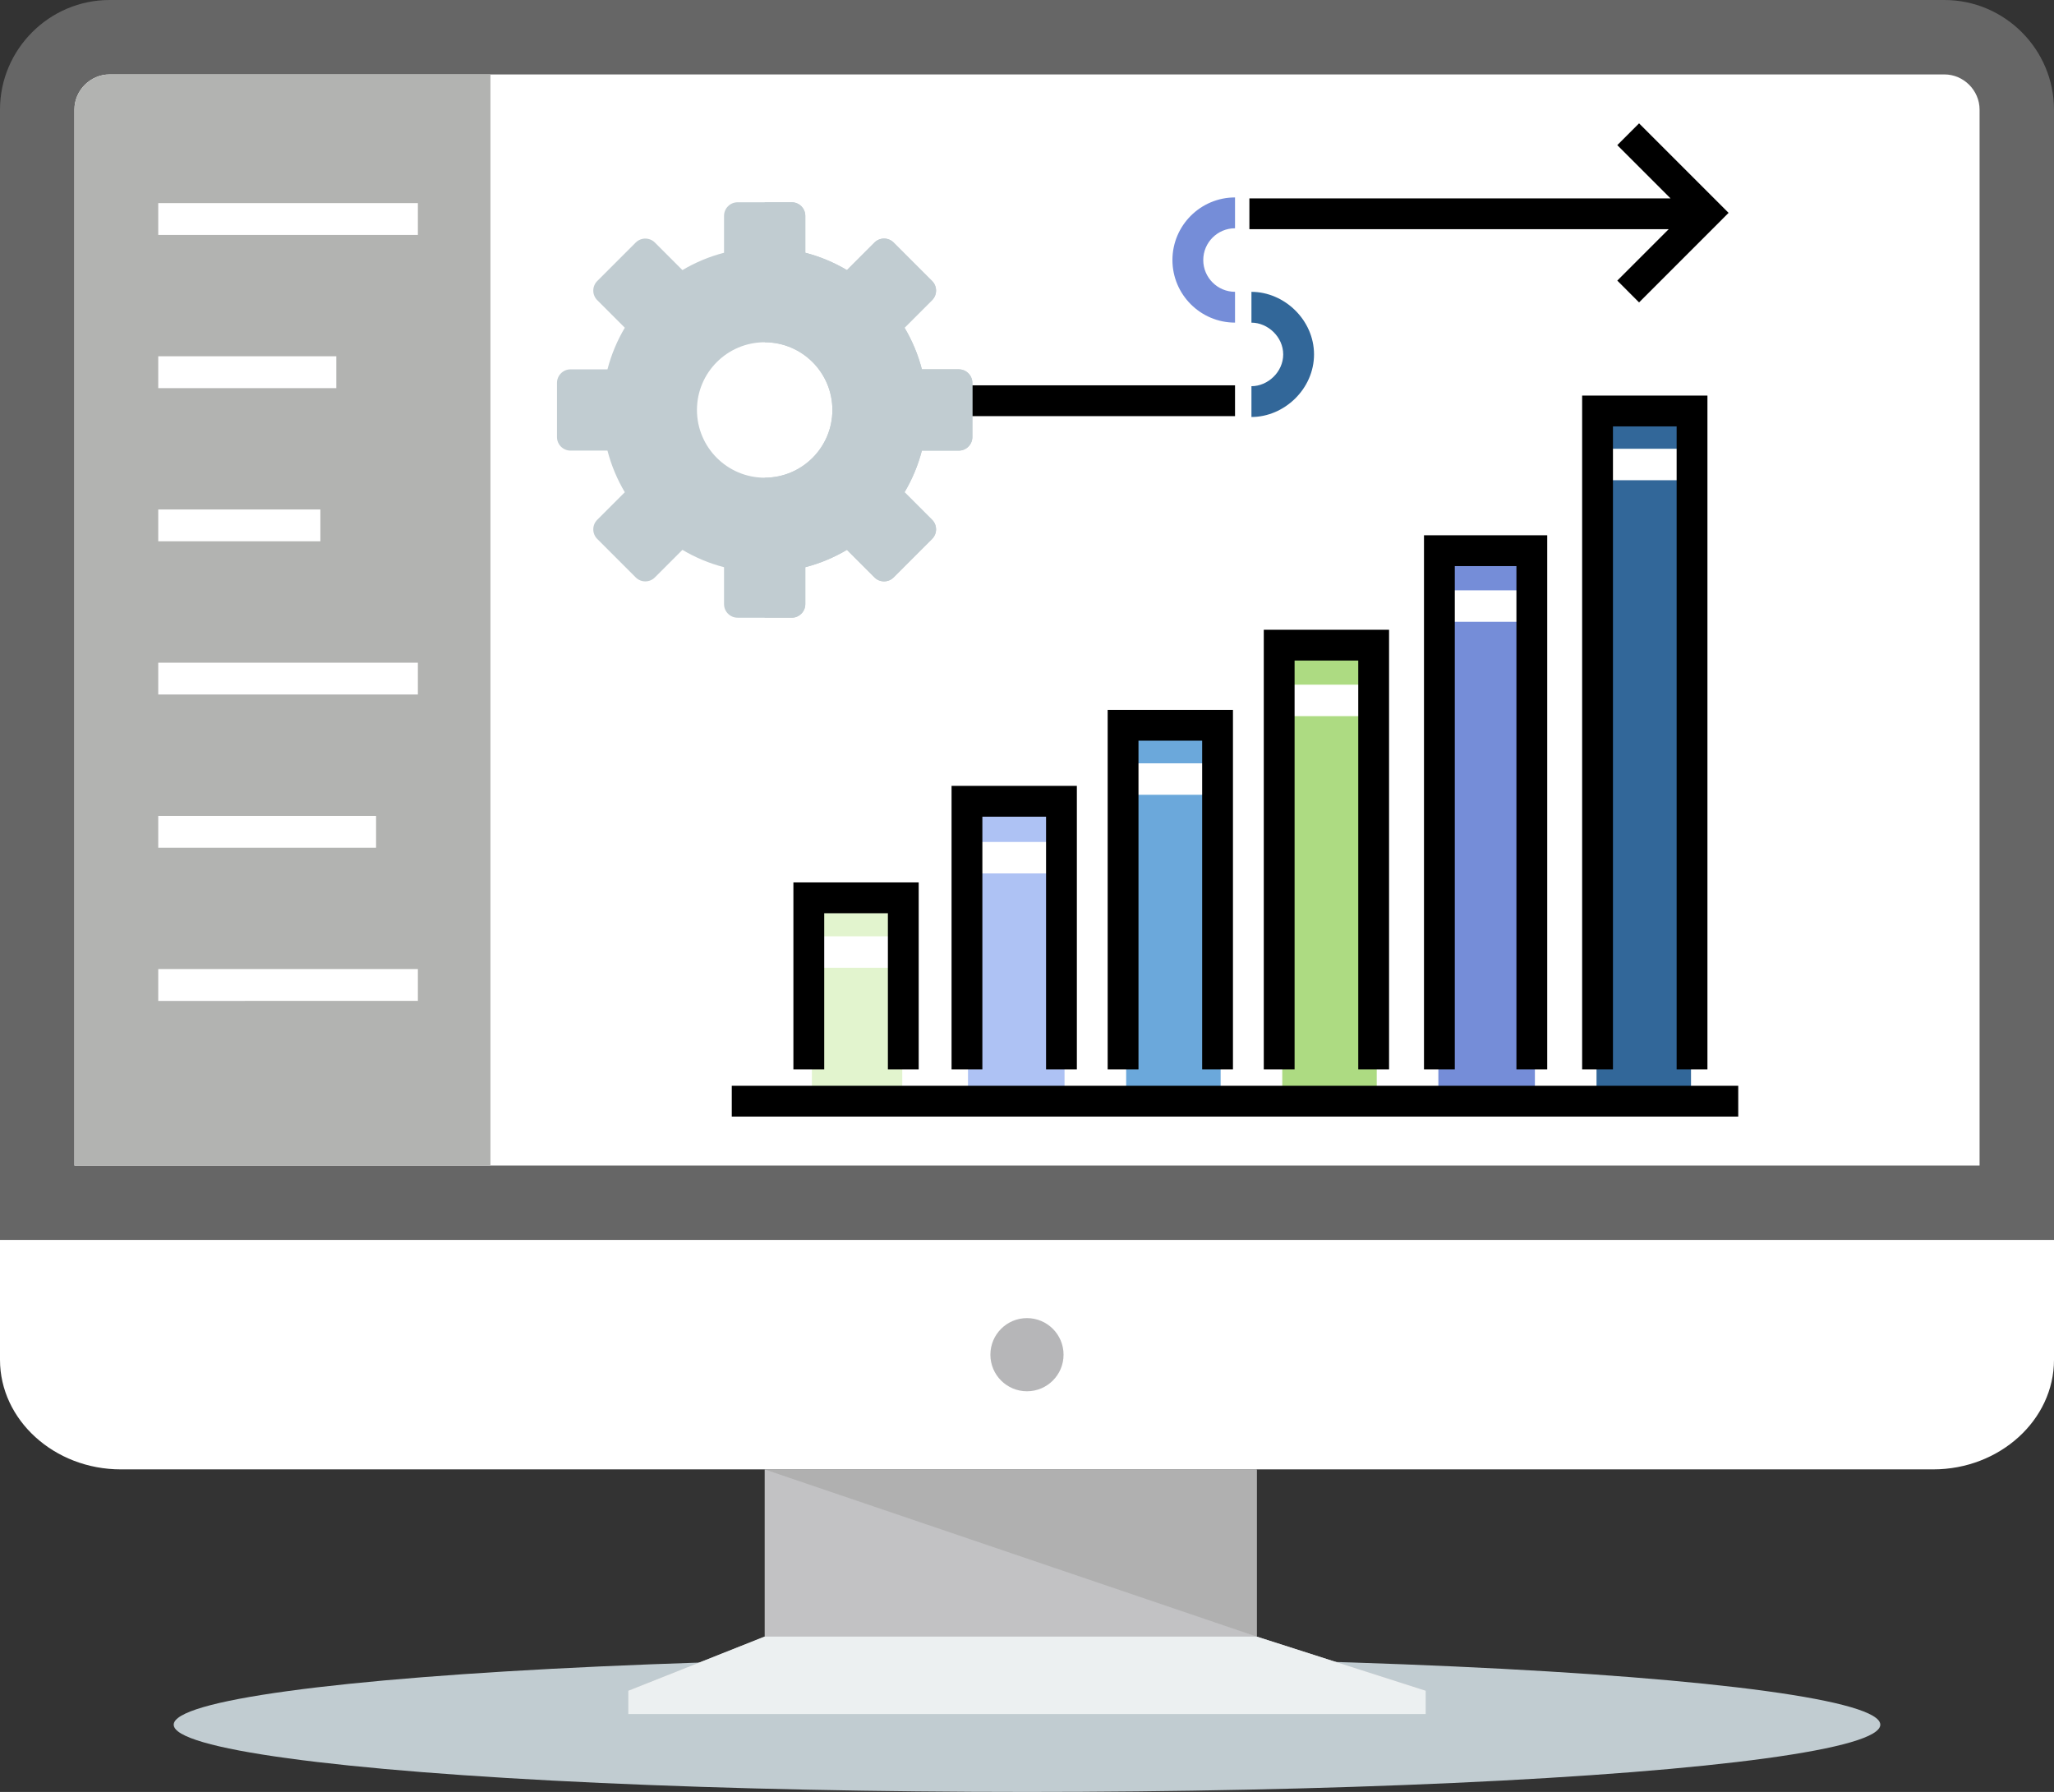
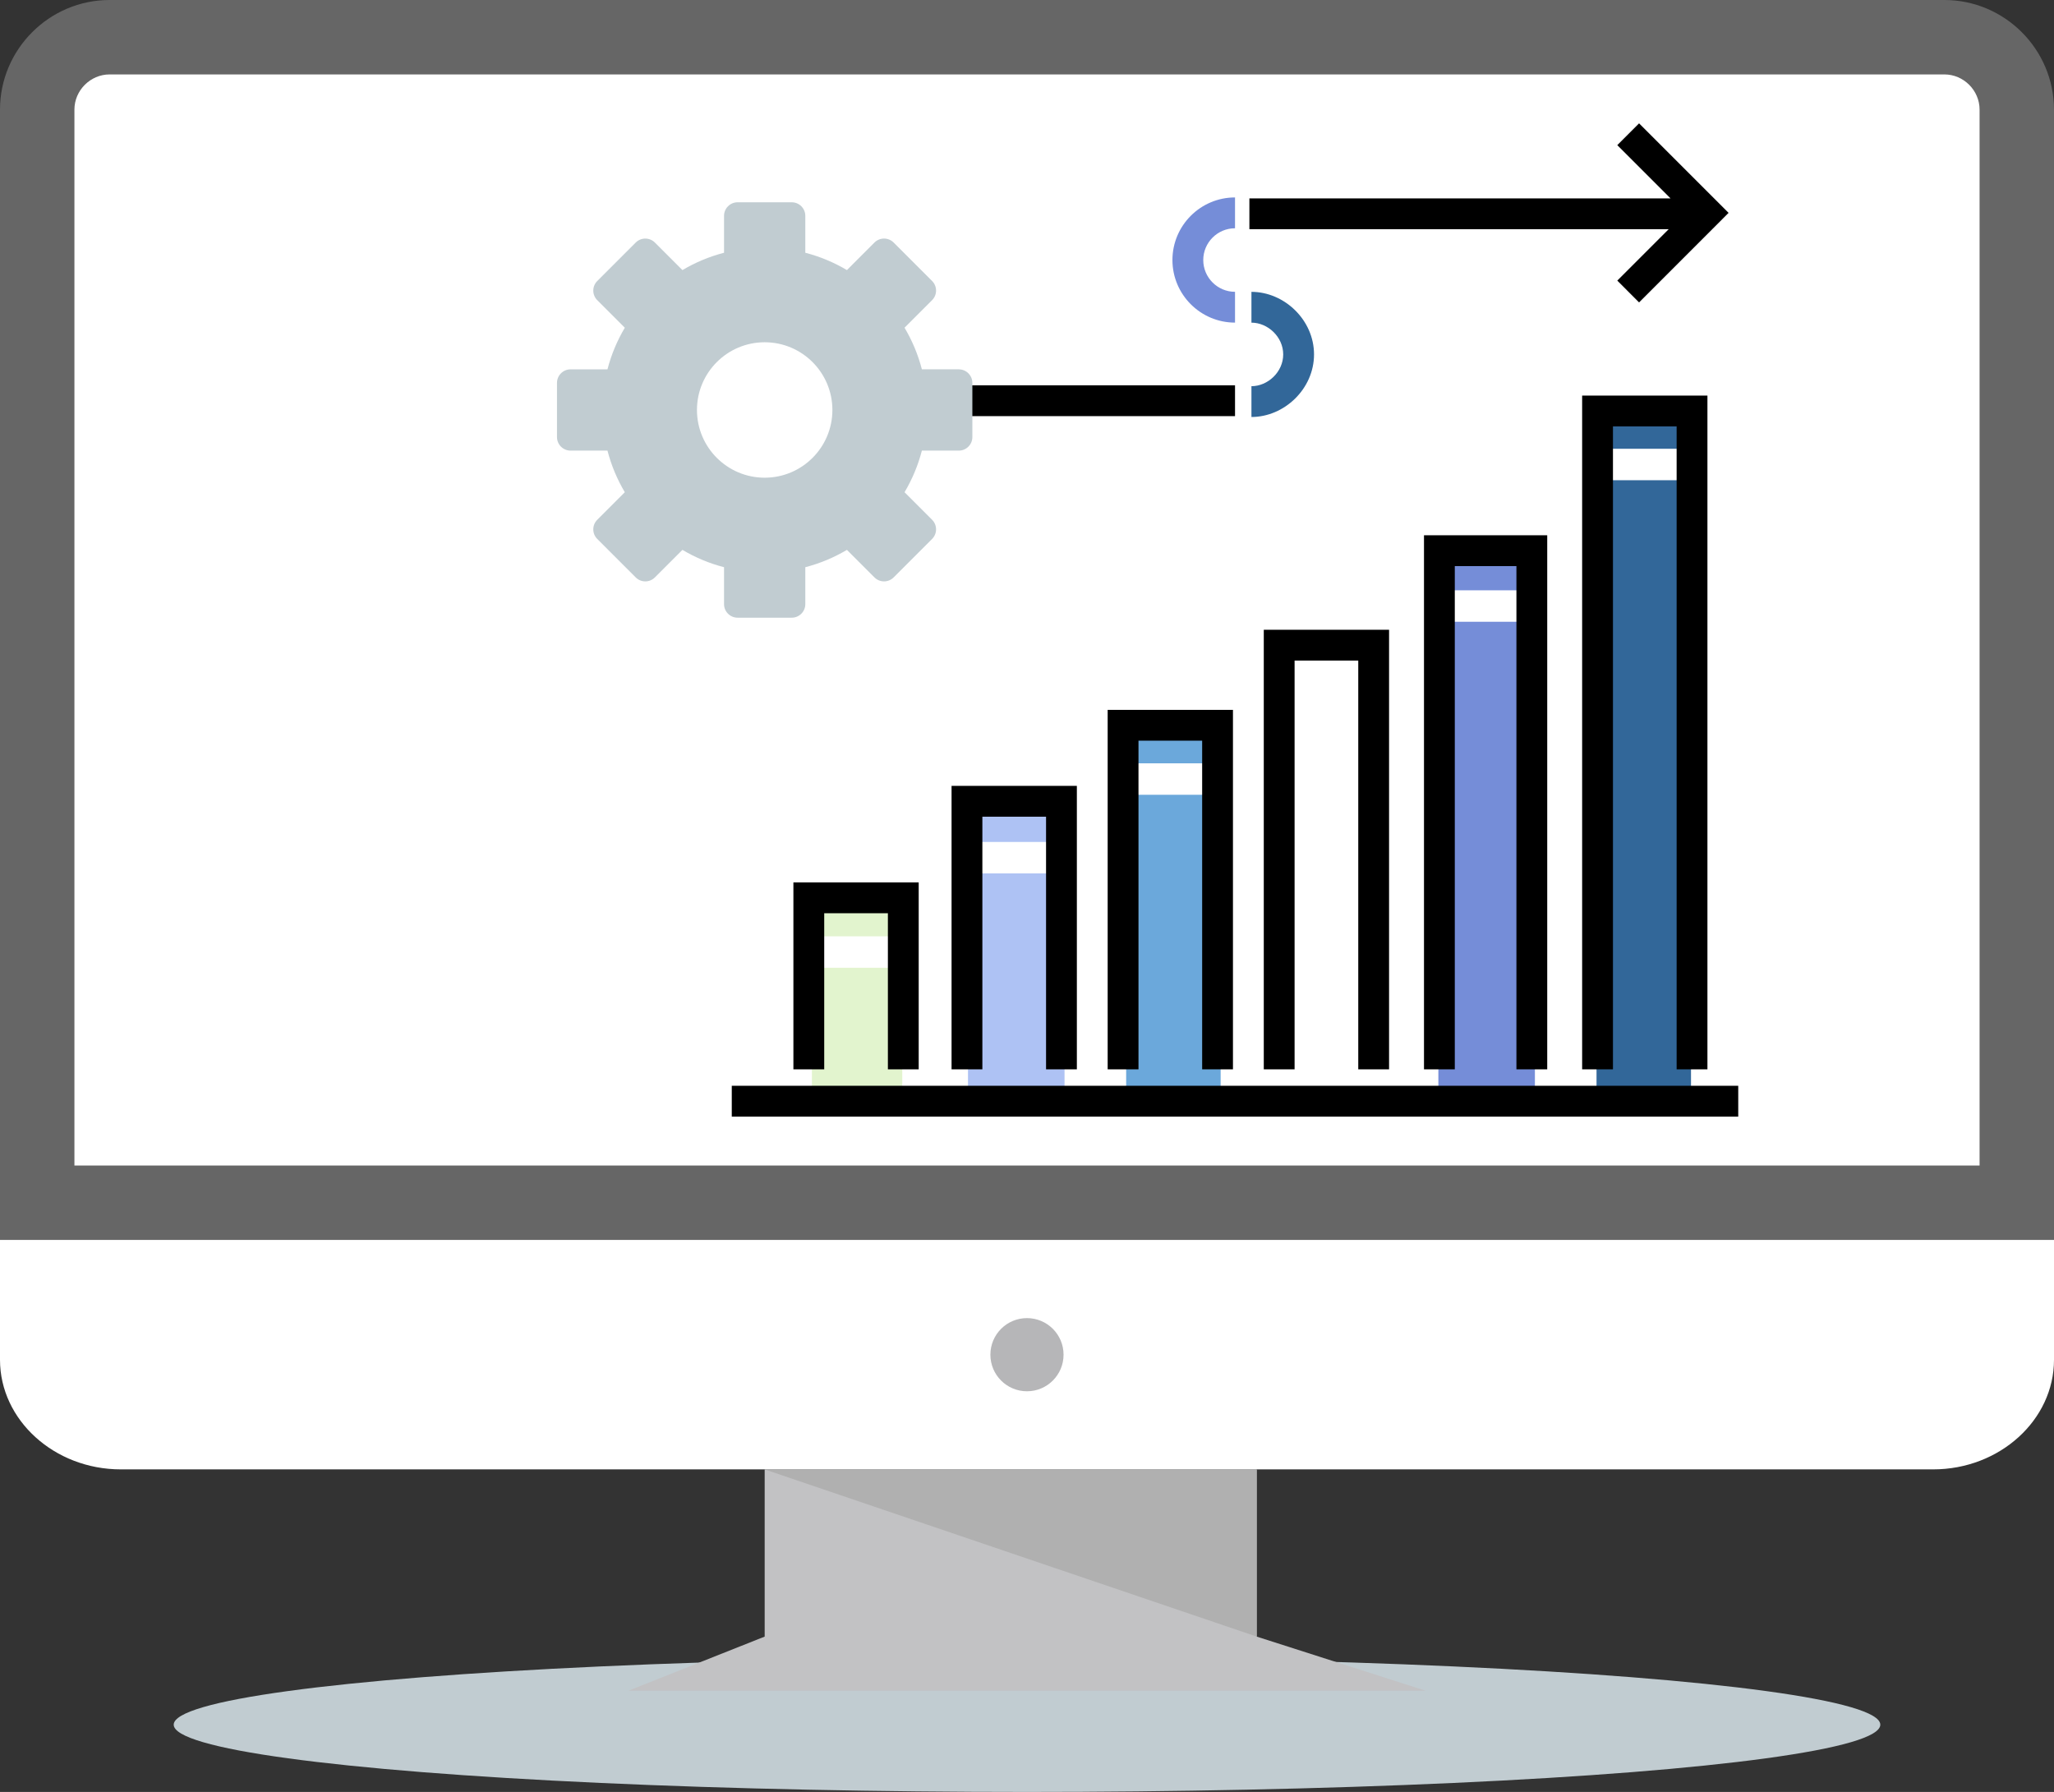
<svg xmlns="http://www.w3.org/2000/svg" viewBox="0 0 1044.89 911.53">
  <rect x="0" y="0" width="1044.89" height="911.53" fill="#333333" stroke="none" />
  <defs>
    <style>
      .cls-1 {
        mix-blend-mode: multiply;
      }

      .cls-1, .cls-2 {
        fill: #c1ccd1;
      }

      .cls-3 {
        fill: #b6b6b8;
      }

      .cls-4 {
        fill: #6ba8db;
      }

      .cls-5 {
        isolation: isolate;
      }

      .cls-6 {
        fill: #b0b0b0;
      }

      .cls-7 {
        fill: #fff;
      }

      .cls-8 {
        fill: #666;
      }

      .cls-9 {
        fill: #c2c2c4;
      }

      .cls-10 {
        fill: #addb82;
      }

      .cls-11 {
        fill: #aec2f4;
      }

      .cls-12 {
        fill: #b2b3b1;
      }

      .cls-13 {
        fill: #758dd8;
      }

      .cls-14 {
        fill: #e2f4ce;
      }

      .cls-15 {
        fill: #326799;
      }

      .cls-16 {
        fill: #ecf0f1;
      }
    </style>
  </defs>
  <g class="cls-5">
    <g data-name="Capa 2" id="Capa_2">
      <g data-name="Capa 1" id="Capa_1-2">
        <g>
          <ellipse ry="34.22" rx="434.08" cy="877.32" cx="522.45" class="cls-1" />
          <path d="M55.75,0h933.38c30.66,0,55.75,25.09,55.75,55.75v574.97H0V55.75C0,25.09,25.09,0,55.75,0Z" class="cls-8" />
          <g>
            <path d="M37.86,592.87h969.17V55.75c0-9.77-8.13-17.89-17.89-17.89H55.75c-9.77,0-17.89,8.13-17.89,17.89v537.11h0Z" class="cls-7" />
            <path d="M1044.89,630.72v60.98c0,30.66-27.65,55.75-61.46,55.75H61.46c-33.81,0-61.46-25.09-61.46-55.75v-60.98h1044.89Z" class="cls-7" />
          </g>
-           <path d="M249.5,592.88V37.87H55.75c-9.77,0-17.89,8.13-17.89,17.89v537.11h211.65Z" class="cls-12" />
          <path d="M80.5,103.32h132.08v16.19H80.5v-16.19ZM80.5,492.95h132.08v16.19H80.5v-16.19ZM80.5,415.02h110.81v16.19h-110.81v-16.19ZM80.5,337.1h132.08v16.19H80.5v-16.19ZM80.5,259.17h82.48v16.19h-82.48v-16.19ZM80.5,181.24h90.58v16.19h-90.58s0-16.19,0-16.19Z" class="cls-7" />
          <path d="M639.29,832.51l85.96,27.54h-405.6l69.35-27.54v-85.04h250.29v85.04Z" class="cls-9" />
          <path d="M639.29,832.51l-250.29-85.04h250.29v85.04Z" class="cls-6" />
-           <path d="M389,832.51h250.29l85.96,27.54v11.87h-405.61v-11.87l69.35-27.54h.01Z" class="cls-16" />
          <circle r="18.61" cy="689.11" cx="522.43" class="cls-3" />
          <polyline points="812.17 560.68 812.17 208.55 860.23 208.55 860.23 560.68" class="cls-15" />
          <polyline points="731.71 560.68 731.71 280.64 780.82 280.64 780.82 560.68" class="cls-13" />
-           <polyline points="652.3 560.68 652.3 328.71 700.36 328.71 700.36 560.68" class="cls-10" />
          <polyline points="572.89 560.68 572.89 367.37 620.95 367.37 620.95 560.68" class="cls-4" />
          <polyline points="492.43 560.68 492.43 408.12 541.54 408.12 541.54 560.68" class="cls-11" />
          <polyline points="413.02 560.68 413.02 456.19 458.99 456.19 458.99 560.68" class="cls-14" />
          <g>
            <rect transform="translate(-48.02 920.56) rotate(-90)" height="48" width="16" y="460.29" x="428.27" class="cls-7" />
            <rect transform="translate(79.98 952.55) rotate(-90)" height="48" width="16" y="412.29" x="508.26" class="cls-7" />
            <rect transform="translate(199.97 992.55) rotate(-90)" height="48" width="16" y="372.29" x="588.26" class="cls-7" />
            <rect transform="translate(319.98 1032.56) rotate(-90)" height="48" width="16" y="332.29" x="668.27" class="cls-7" />
            <rect transform="translate(447.98 1064.55) rotate(-90)" height="48" width="16" y="284.29" x="748.27" class="cls-7" />
            <rect transform="translate(599.98 1072.55) rotate(-90)" height="48" width="16" y="212.28" x="828.27" class="cls-7" />
          </g>
          <rect transform="translate(68.11 1188.42) rotate(-90)" height="512" width="15.67" y="304.15" x="620.43" />
          <polygon points="868.59 201.23 868.59 543.96 852.92 543.96 852.92 216.9 820.53 216.9 820.53 543.96 804.85 543.96 804.85 201.23 868.59 201.23" />
          <polygon points="787.09 272.28 787.09 543.96 771.42 543.96 771.42 287.96 740.07 287.96 740.07 543.96 724.4 543.96 724.4 272.28 787.09 272.28" />
          <polygon points="706.63 320.35 706.63 543.96 690.96 543.96 690.96 336.02 658.57 336.02 658.57 543.96 642.9 543.96 642.9 320.35 706.63 320.35" />
          <polygon points="627.22 361.1 627.22 543.96 611.55 543.96 611.55 376.77 579.16 376.77 579.16 543.96 563.48 543.96 563.48 361.1 627.22 361.1" />
          <polygon points="547.81 399.76 547.81 543.96 532.14 543.96 532.14 415.44 499.74 415.44 499.74 543.96 484.07 543.96 484.07 399.76 547.81 399.76" />
          <polygon points="467.35 448.87 467.35 543.96 451.68 543.96 451.68 464.55 419.29 464.55 419.29 543.96 403.61 543.96 403.61 448.87 467.35 448.87" />
          <polygon points="822.73 73.83 849.82 100.92 635.58 100.92 635.58 116.59 848.87 116.59 822.73 142.74 833.81 153.83 879.35 108.28 833.81 62.74 822.73 73.83" />
          <path d="M628.27,100.45v15.67c-8.91,0-16.16,7.25-16.16,16.16s7.25,16.16,16.16,16.16v15.67c-17.55,0-31.84-14.28-31.84-31.84,0-17.55,14.28-31.84,31.84-31.84Z" class="cls-13" />
          <path d="M668.46,180.28c0,17.55-15.12,31.84-31.84,31.84v-15.67c8.36,0,16.16-7.25,16.16-16.16s-7.81-16.16-16.16-16.16v-15.67c16.72,0,31.84,14.28,31.84,31.84Z" class="cls-15" />
          <rect transform="translate(340.36 748.05) rotate(-90)" height="168.12" width="15.67" y="119.79" x="536.37" />
          <g>
            <path d="M487.76,187.87h-18.79c-1.95-7.54-4.95-14.65-8.82-21.17l14.02-14.02c2.68-2.68,2.69-7.05,0-9.74l-19.57-19.57c-2.69-2.69-7.05-2.69-9.75,0l-14.01,14.02c-6.52-3.87-13.63-6.87-21.17-8.82v-18.78c0-3.8-3.1-6.89-6.89-6.89h-27.56c-3.79,0-6.89,3.09-6.89,6.89v18.78c-7.54,1.95-14.65,4.95-21.17,8.82l-14.01-14.01c-2.69-2.69-7.05-2.69-9.75,0l-19.57,19.57c-2.69,2.69-2.69,7.05,0,9.74l14.02,14.02c-3.87,6.52-6.87,13.63-8.82,21.17h-18.79c-3.79,0-6.89,3.09-6.89,6.89v27.56c0,3.8,3.09,6.89,6.89,6.89h18.79c1.95,7.54,4.95,14.65,8.82,21.17l-14.02,14.02c-2.69,2.69-2.69,7.05,0,9.74l19.57,19.57c2.69,2.69,7.05,2.69,9.75,0l14.01-14.01c6.52,3.87,13.63,6.87,21.17,8.82v18.79c0,3.8,3.09,6.89,6.89,6.89h27.56c3.78,0,6.89-3.08,6.89-6.89v-18.79c7.54-1.95,14.65-4.95,21.17-8.82l14.01,14.01c2.69,2.69,7.05,2.69,9.75,0l19.57-19.57c2.68-2.68,2.69-7.05,0-9.74l-14.02-14.02c3.87-6.52,6.87-13.63,8.82-21.17h18.79c3.8,0,6.89-3.09,6.89-6.89v-27.56c0-3.78-3.08-6.89-6.89-6.89ZM389,243c-19.02-.01-34.44-15.43-34.45-34.45.01-19.02,15.43-34.44,34.45-34.45,19.02.01,34.44,15.43,34.45,34.45-.01,19.02-15.43,34.44-34.45,34.45Z" class="cls-2" />
-             <path d="M423.45,208.55c-.01,19.02-15.43,34.44-34.45,34.45v71.2h13.78c3.78,0,6.89-3.08,6.89-6.89v-18.79c7.54-1.95,14.65-4.95,21.17-8.82l14.01,14.01c2.69,2.69,7.05,2.69,9.75,0l19.57-19.57c2.68-2.68,2.69-7.06,0-9.74l-14.02-14.02c3.87-6.52,6.87-13.63,8.82-21.17h18.79c3.8,0,6.89-3.09,6.89-6.89v-27.56c0-3.78-3.08-6.89-6.89-6.89h-18.79c-1.95-7.54-4.95-14.65-8.82-21.17l14.02-14.02c2.68-2.68,2.69-7.06,0-9.74l-19.57-19.57c-2.69-2.69-7.05-2.69-9.75,0l-14.01,14.02c-6.52-3.87-13.63-6.87-21.17-8.82v-18.78c0-3.8-3.1-6.89-6.89-6.89h-13.78v71.2c19.02.01,34.44,15.43,34.45,34.45Z" class="cls-1" />
          </g>
        </g>
      </g>
    </g>
  </g>
</svg>